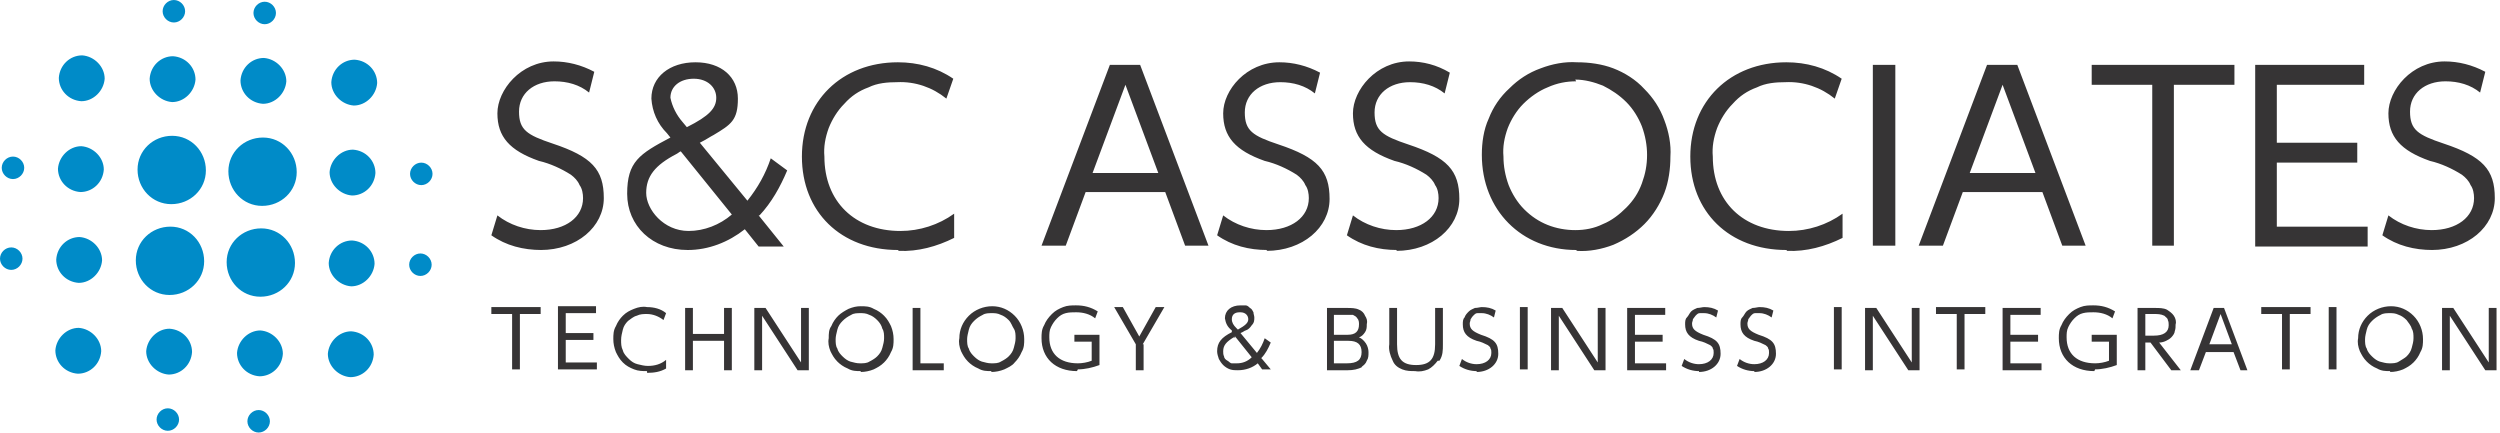
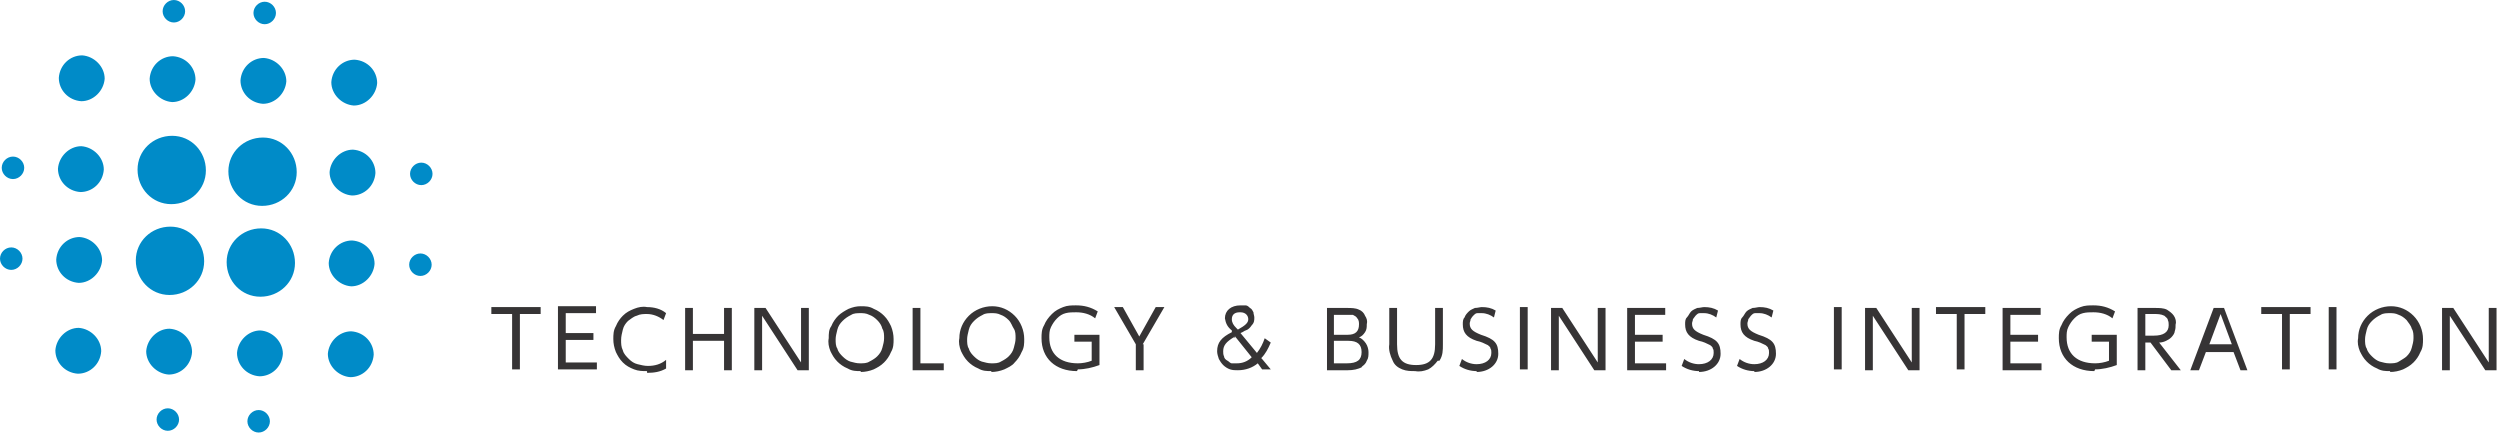
<svg xmlns="http://www.w3.org/2000/svg" id="_レイヤー_1" data-name="レイヤー_1" width="289" height="50" viewBox="0 0 289 50">
  <defs>
    <style>
      .sitelogo-color-primary {
        fill: #008bc8;
      }

      .sitelogo-color-secondary {
        fill: #363435;
      }
    </style>
  </defs>
  <g>
-     <path class="sitelogo-color-secondary" d="M62.6,28.9c-2.1,0-4.1-.5-5.8-1.7l.7-2.3c1.4,1.1,3.2,1.7,5,1.7,2.9,0,4.9-1.5,4.9-3.7,0-.5-.1-1.1-.4-1.5-.2-.5-.6-.9-1-1.2-1.1-.7-2.4-1.3-3.7-1.6-3.4-1.2-4.8-2.8-4.8-5.5s2.7-6,6.5-6c1.6,0,3.2.4,4.7,1.2l-.6,2.4c-1.1-.9-2.5-1.3-4-1.3-2.4,0-4.1,1.4-4.1,3.5s.9,2.7,3.9,3.7c4.5,1.5,5.9,3,5.9,6.3s-3.1,6-7.3,6M87.7,24.9l2.9,3.6h-2.9l-1.6-2c-1.9,1.5-4.2,2.4-6.6,2.4-4.1,0-7-2.8-7-6.5s1.4-4.6,5-6.5l-.4-.5c-1.1-1.1-1.7-2.5-1.8-4,0-2.5,2.1-4.2,5.1-4.2s4.9,1.7,4.9,4.2-.8,3-2.8,4.2c-.4.2-.8.5-1.6.9l5.5,6.7c1.2-1.5,2.1-3.1,2.7-4.9l1.9,1.4c-.8,1.9-1.8,3.7-3.2,5.2M78.7,17.5c-.1,0-.3.2-.5.3-2.5,1.3-3.5,2.6-3.5,4.5s2,4.4,4.9,4.4c1.8,0,3.6-.7,5-1.9l-5.9-7.3ZM80.2,9.1c-1.6,0-2.7.9-2.7,2.2.2,1,.7,2,1.4,2.8l.5.6c2.6-1.3,3.4-2.2,3.4-3.4s-1-2.2-2.6-2.2M103.8,28.9c-6.6,0-11.1-4.4-11.1-10.8s4.6-10.9,11.1-10.9c2.3,0,4.5.6,6.4,1.9l-.8,2.3c-1.6-1.3-3.6-2-5.7-1.9-1.1,0-2.3.1-3.3.6-1.1.4-2,1-2.8,1.9-.8.8-1.4,1.8-1.8,2.8-.4,1.1-.6,2.2-.5,3.3,0,5.2,3.5,8.6,8.8,8.6,2.2,0,4.4-.7,6.2-2v2.8c-2,1-4.2,1.6-6.4,1.5M137,28.4l-2.3-6.2h-9.2l-2.3,6.2h-2.8l7.9-20.9h3.5l7.9,20.9h-2.8ZM130.1,9.8l-3.8,10.2h7.6l-3.8-10.2ZM146.5,28.9c-2.1,0-4.1-.5-5.8-1.7l.7-2.3c1.4,1.1,3.2,1.7,5,1.7,2.9,0,4.9-1.5,4.9-3.7,0-.5-.1-1.1-.4-1.5-.2-.5-.6-.9-1-1.2-1.1-.7-2.4-1.3-3.7-1.6-3.4-1.2-4.8-2.8-4.8-5.5s2.7-5.9,6.5-5.9c1.6,0,3.2.4,4.7,1.2l-.6,2.4c-1.1-.9-2.5-1.3-4-1.3-2.4,0-4.1,1.4-4.1,3.5s.9,2.7,3.9,3.7c4.5,1.5,5.9,3,5.9,6.3s-3.1,6-7.3,6M161.5,28.9c-2.1,0-4.1-.5-5.8-1.7l.7-2.3c1.4,1.1,3.2,1.7,5,1.7,2.9,0,4.9-1.5,4.9-3.7,0-.5-.1-1.1-.4-1.5-.2-.5-.6-.9-1-1.2-1.1-.7-2.4-1.3-3.7-1.6-3.4-1.2-4.8-2.8-4.8-5.5s2.7-6,6.5-6c1.6,0,3.2.4,4.7,1.3l-.6,2.4c-1.1-.9-2.5-1.3-4-1.3-2.4,0-4.1,1.4-4.1,3.5s.9,2.7,3.9,3.7c4.5,1.5,5.9,3,5.9,6.3s-3.1,6-7.3,6M182.2,28.9c-6.3,0-10.9-4.6-10.9-11,0-1.4.2-2.9.8-4.2.5-1.3,1.3-2.5,2.4-3.5,1-1,2.2-1.8,3.6-2.3,1.3-.5,2.8-.8,4.2-.7,1.4,0,2.9.2,4.2.7,1.3.5,2.6,1.3,3.6,2.4,1,1,1.8,2.2,2.3,3.6.5,1.3.8,2.8.7,4.2,0,1.4-.2,2.9-.7,4.2-.5,1.3-1.3,2.6-2.3,3.6-1,1-2.2,1.8-3.6,2.4-1.3.5-2.8.8-4.2.7ZM182.2,9.4c-1.1,0-2.2.2-3.3.7-1,.4-2,1.1-2.8,1.9-.8.8-1.4,1.8-1.8,2.8-.4,1.1-.6,2.2-.5,3.3,0,1.1.2,2.2.6,3.3.4,1,1,2,1.8,2.8.8.8,1.7,1.4,2.7,1.8,1,.4,2.1.6,3.2.6,1.1,0,2.2-.2,3.2-.7,1-.4,1.9-1.1,2.7-1.9s1.4-1.7,1.8-2.8.6-2.1.6-3.3c0-1.1-.2-2.2-.6-3.3-.4-1-1-2-1.8-2.8-.8-.8-1.7-1.4-2.7-1.9-1-.4-2.1-.7-3.2-.7M206.5,28.9c-6.6,0-11.1-4.4-11.1-10.8s4.6-10.9,11.1-10.9c2.3,0,4.5.6,6.4,1.9l-.8,2.3c-1.6-1.3-3.6-2-5.7-1.9-1.1,0-2.3.1-3.3.6-1.1.4-2,1-2.8,1.9-.8.8-1.4,1.8-1.8,2.8-.4,1.1-.6,2.2-.5,3.3,0,5.2,3.5,8.6,8.8,8.6,2.2,0,4.4-.7,6.2-2v2.8c-2,1-4.2,1.6-6.4,1.5M219.1,7.5h-2.6v20.9h2.6V7.5ZM238.4,28.4l-2.3-6.2h-9.2l-2.3,6.2h-2.8l7.9-20.9h3.5l7.9,20.9h-2.8ZM231.5,9.8l-3.8,10.2h7.6l-3.8-10.2ZM251.3,9.8v18.6h-2.5V9.8h-7v-2.3h16.5v2.3h-7ZM260.7,28.4V7.5h12.6v2.3h-10.1v6.7h9.3v2.3h-9.3v7.4h10.5v2.3h-13ZM281.2,28.9c-2.1,0-4.1-.5-5.8-1.7l.7-2.3c1.4,1.1,3.2,1.7,5,1.7,2.9,0,4.9-1.5,4.9-3.7,0-.5-.1-1.1-.4-1.5-.2-.5-.6-.9-1-1.2-1.1-.7-2.4-1.3-3.7-1.6-3.4-1.2-4.8-2.8-4.8-5.5s2.7-6,6.5-6c1.6,0,3.2.4,4.7,1.2l-.6,2.4c-1.1-.9-2.5-1.3-4-1.3-2.4,0-4.1,1.4-4.1,3.5s.9,2.7,3.9,3.7c4.5,1.5,5.9,3,5.9,6.3s-3.1,6-7.3,6" />
-     <path class="sitelogo-color-secondary" d="M56.8,35.5v.8h2.4v6.4h.9v-6.4h2.4v-.8h-5.7ZM64.5,35.5v7.2h4.5v-.8h-3.6v-2.6h3.2v-.8h-3.2v-2.3h3.5v-.8h-4.4ZM74.8,42.9c-.5,0-1,0-1.5-.2-.5-.2-.9-.4-1.3-.8-.4-.4-.6-.8-.8-1.2-.2-.5-.3-1-.3-1.5,0-.5,0-1,.3-1.5.2-.5.5-.9.8-1.2.4-.4.8-.6,1.3-.8.5-.2,1-.3,1.5-.2.8,0,1.6.2,2.2.7l-.3.8c-.5-.4-1.2-.7-1.9-.7-.4,0-.8,0-1.2.2-.4.1-.7.4-1,.6-.3.3-.5.6-.6,1-.1.4-.2.8-.2,1.2,0,.4,0,.8.2,1.2.1.4.4.7.7,1,.3.3.6.5,1,.6.4.1.8.2,1.2.2.8,0,1.5-.2,2.1-.7v1c-.7.4-1.4.5-2.2.5M83.7,42.8v-3.4h-3.6v3.4h-.9v-7.2h.9v3h3.6v-3h.9v7.2h-.9ZM92.2,42.8l-4.1-6.3v6.3h-.9v-7.2h1.3l4.1,6.3v-6.3h.9v7.2h-1.3ZM99.5,42.9c-.5,0-1,0-1.5-.3-.5-.2-.9-.5-1.2-.8-.4-.4-.6-.8-.8-1.2-.2-.5-.3-1-.2-1.5,0-.5,0-1,.3-1.4.2-.5.5-.9.8-1.2.3-.3.8-.6,1.2-.8.5-.2.9-.3,1.4-.3.5,0,1,0,1.5.3.5.2.9.5,1.2.8.4.4.6.8.8,1.2.2.5.3,1,.3,1.5,0,.5,0,1-.3,1.5-.2.5-.5.9-.8,1.2-.4.4-.8.6-1.2.8-.5.2-1,.3-1.5.3ZM99.5,36.2c-.4,0-.8,0-1.1.2-.4.2-.7.4-1,.7-.3.3-.5.6-.6,1-.1.4-.2.8-.2,1.1,0,.4,0,.8.2,1.1.1.4.4.7.6.9.3.3.6.5.9.6.4.1.7.2,1.1.2.4,0,.8,0,1.1-.2.4-.2.7-.4.9-.6.3-.3.5-.6.6-1,.1-.4.2-.7.2-1.1,0-.4,0-.8-.2-1.1-.1-.4-.3-.7-.6-1-.3-.3-.6-.5-.9-.6-.4-.2-.7-.2-1.1-.2M105.5,42.8v-7.2h.9v6.4h2.7v.8h-3.6ZM114.6,42.9c-.5,0-1,0-1.5-.3-.5-.2-.9-.5-1.2-.8-.4-.4-.6-.8-.8-1.2-.2-.5-.3-1-.2-1.5,0-1,.4-1.9,1.1-2.6.7-.7,1.7-1.1,2.7-1.1,1,0,1.9.4,2.6,1.1.7.7,1.1,1.7,1.1,2.7,0,.5,0,1-.3,1.5-.2.5-.5.9-.8,1.2-.3.4-.8.6-1.2.8-.5.2-1,.3-1.5.3ZM114.7,36.2c-.4,0-.8,0-1.1.2-.4.2-.7.4-1,.7-.3.3-.5.6-.6,1-.1.4-.2.8-.2,1.1,0,.4,0,.8.2,1.1.1.4.4.7.6.9.3.3.6.5.9.6.4.1.7.2,1.1.2.4,0,.8,0,1.1-.2.4-.2.7-.4.9-.6.3-.3.5-.6.6-1,.1-.4.2-.7.2-1.1,0-.4,0-.8-.2-1.1s-.3-.7-.6-1c-.3-.3-.6-.5-.9-.6-.4-.2-.7-.2-1.1-.2ZM124.5,42.9c-2.5,0-4.1-1.5-4.1-3.8,0-.5,0-1,.3-1.5.2-.5.5-.9.9-1.3.4-.4.8-.6,1.3-.8.5-.2,1-.2,1.5-.2.9,0,1.7.2,2.5.7l-.3.8c-.6-.5-1.4-.7-2.2-.7-.4,0-.8,0-1.2.1-.4.1-.7.3-1,.6-.3.3-.5.6-.7,1-.2.4-.2.8-.2,1.2,0,1.9,1.2,3,3.3,3,.5,0,1.1-.1,1.6-.3v-2.2h-2v-.8h2.9v3.5c-.8.3-1.7.5-2.5.5M132.2,39.8v3h-.9v-3l-2.5-4.3h1l1.9,3.4,1.9-3.4h1l-2.5,4.3ZM145.9,41.5l1,1.2h-1l-.5-.7c-.6.5-1.4.8-2.3.8-.3,0-.6,0-.9-.1-.3-.1-.6-.3-.8-.5-.2-.2-.4-.5-.5-.7-.1-.3-.2-.6-.2-.9,0-1,.5-1.6,1.7-2.2v-.2c-.5-.4-.7-.8-.8-1.4,0-.9.7-1.5,1.8-1.5.2,0,.4,0,.6,0,.2,0,.4.2.5.3.2.1.3.3.4.5,0,.2.1.4.1.6,0,.3,0,.6-.3.9-.2.3-.4.5-.7.6-.1,0-.3.2-.6.3l1.9,2.3c.4-.5.7-1.1.9-1.7l.7.5c-.3.7-.6,1.3-1.1,1.8M142.8,39s0,0-.2,0c-.8.5-1.2.9-1.2,1.6,0,.2,0,.4.1.6,0,.2.2.4.4.5.2.1.3.3.5.3.2,0,.4,0,.6,0,.6,0,1.2-.2,1.7-.7l-2-2.5ZM143.3,36.1c-.6,0-.9.3-.9.8,0,.4.2.7.5,1l.2.2c.9-.5,1.2-.8,1.2-1.2s-.3-.8-.9-.8M157.5,42.4c-.5.3-1.1.4-1.7.4h-2.4v-7.2h2.3c.5,0,1,0,1.4.2.3.1.6.4.7.7.2.3.3.6.2,1,0,.3,0,.6-.2.9-.2.3-.4.5-.7.6.3.1.6.4.8.7.2.3.3.7.3,1h0c0,.4,0,.7-.2,1-.1.3-.3.5-.6.7M156.4,36.4c-.3,0-.6,0-.8,0h-1.4v2.3h1.6c.9,0,1.3-.4,1.3-1.2,0-.2,0-.5-.2-.7-.1-.2-.3-.3-.5-.4ZM155.9,39.4h-1.7v2.6h1.5c1.2,0,1.7-.4,1.7-1.3s-.5-1.3-1.5-1.3ZM166.2,41.7c-.3.4-.7.8-1.1,1-.5.2-1,.3-1.5.2-.5,0-1,0-1.5-.2-.5-.2-.9-.5-1.1-1-.3-.6-.5-1.3-.4-1.9v-4.2h.9v4.2c0,1.7.6,2.4,2.2,2.4s2.2-.7,2.2-2.4v-4.2h.9v4.2c0,.7,0,1.3-.4,1.9M170.7,42.9c-.7,0-1.4-.2-2-.6l.3-.8c.5.4,1.1.6,1.7.6,1,0,1.7-.5,1.7-1.3,0-.2,0-.4-.1-.5,0-.2-.2-.3-.3-.4-.4-.2-.8-.4-1.3-.5-1.2-.4-1.6-1-1.6-1.9,0-.3,0-.6.2-.8.1-.3.3-.5.5-.7.2-.2.5-.3.7-.4.3,0,.6-.1.8-.1.6,0,1.1.1,1.6.4l-.2.8c-.4-.3-.9-.5-1.4-.5-.2,0-.3,0-.5,0-.2,0-.3.1-.5.3s-.2.3-.3.4c0,.2-.1.3-.1.5,0,.6.3.9,1.3,1.3,1.6.5,2,1,2,2.2s-1.1,2.1-2.5,2.1M176.6,35.5h-.9v7.2h.9v-7.2ZM184.3,42.8l-4.1-6.3v6.3h-.9v-7.2h1.3l4.1,6.3v-6.3h.9v7.2h-1.3ZM188.1,42.8v-7.2h4.4v.8h-3.5v2.3h3.2v.8h-3.2v2.5h3.6v.8h-4.5ZM196.4,42.9c-.7,0-1.4-.2-2-.6l.3-.8c.5.4,1.1.6,1.7.6,1,0,1.7-.5,1.7-1.3,0-.2,0-.4-.1-.5,0-.2-.2-.3-.3-.4-.4-.2-.8-.4-1.3-.5-1.2-.4-1.6-1-1.6-1.9,0-.3,0-.6.2-.8s.3-.5.5-.7c.2-.2.5-.3.7-.4.3,0,.6-.1.8-.1.6,0,1.1.1,1.6.4l-.2.8c-.4-.3-.9-.5-1.4-.5-.2,0-.3,0-.5,0-.2,0-.3.1-.5.3-.1.1-.2.3-.3.4,0,.2-.1.3-.1.5,0,.6.3.9,1.3,1.3,1.6.5,2,1,2,2.2s-1.1,2.1-2.5,2.1ZM202.8,42.9c-.7,0-1.4-.2-2-.6l.3-.8c.5.4,1.1.6,1.7.6,1,0,1.7-.5,1.7-1.3,0-.2,0-.4-.1-.5,0-.2-.2-.3-.3-.4-.4-.2-.8-.4-1.3-.5-1.2-.4-1.6-1-1.6-1.9,0-.3,0-.6.2-.8s.3-.5.5-.7c.2-.2.5-.3.7-.4.3,0,.6-.1.8-.1.6,0,1.1.1,1.6.4l-.2.8c-.4-.3-.9-.5-1.4-.5-.2,0-.3,0-.5,0-.2,0-.3.1-.5.3-.1.1-.2.3-.3.4,0,.2-.1.3-.1.5,0,.6.3.9,1.3,1.3,1.6.5,2,1,2,2.2s-1.1,2.1-2.5,2.1ZM212.9,35.5h-.9v7.2h.9v-7.2ZM220.6,42.8l-4.1-6.3v6.3h-.9v-7.2h1.3l4.1,6.3v-6.3h.9v7.2h-1.3ZM227.1,36.3v6.4h-.9v-6.4h-2.4v-.8h5.7v.8h-2.4ZM231.5,42.8v-7.2h4.4v.8h-3.5v2.3h3.2v.8h-3.2v2.5h3.6v.8h-4.5ZM242.1,42.9c-2.5,0-4.1-1.5-4.1-3.8,0-.5,0-1,.3-1.5.2-.5.5-.9.9-1.3.4-.4.8-.6,1.3-.8.5-.2,1-.2,1.5-.2.9,0,1.7.2,2.5.7l-.3.8c-.6-.5-1.4-.7-2.2-.7-.4,0-.8,0-1.2.1-.4.1-.7.3-1,.6-.3.3-.5.6-.7,1-.2.4-.2.8-.2,1.2,0,1.9,1.2,3,3.3,3,.5,0,1.1-.1,1.6-.3v-2.2h-2v-.8h2.9v3.5c-.8.3-1.7.5-2.5.5M251,42.8l-2.4-3.2h-.6v3.2h-.9v-7.2h2c.5,0,1,0,1.4.2.3.2.6.4.8.7s.3.7.2,1c0,.3,0,.5-.1.8,0,.2-.2.5-.4.7-.2.2-.4.3-.6.4-.2.1-.5.2-.8.2l2.5,3.2h-1.1ZM250.2,36.5c-.4-.2-.8-.2-1.2-.2h-1v2.5h1c1.1,0,1.7-.4,1.7-1.2,0-.2,0-.4-.1-.6,0-.2-.2-.3-.4-.5ZM259,42.8l-.8-2.1h-3.2l-.8,2.1h-1l2.7-7.2h1.2l2.7,7.2h-1ZM256.7,36.3l-1.3,3.5h2.6l-1.3-3.5ZM264.7,36.3v6.4h-.9v-6.4h-2.4v-.8h5.7v.8h-2.4ZM270.1,35.5h-.9v7.2h.9v-7.2ZM276.3,42.9c-.5,0-1,0-1.5-.3-.5-.2-.9-.5-1.2-.8-.4-.4-.6-.8-.8-1.2-.2-.5-.3-1-.2-1.5,0-1,.4-1.9,1.1-2.6.7-.7,1.7-1.1,2.7-1.1,1,0,1.9.4,2.6,1.1.7.7,1.1,1.7,1.1,2.7,0,.5,0,1-.3,1.5-.2.5-.5.9-.8,1.2-.4.4-.8.6-1.2.8-.5.2-1,.3-1.5.3ZM276.3,36.2c-.4,0-.8,0-1.1.2-.4.2-.7.4-1,.7-.3.3-.5.6-.6,1s-.2.8-.2,1.1c0,.4,0,.8.2,1.1.1.4.4.7.6.9.3.3.6.5.9.6.4.1.7.2,1.1.2.4,0,.8,0,1.1-.2s.7-.4.9-.6c.3-.3.5-.6.6-1,.1-.4.2-.7.2-1.1,0-.4,0-.8-.2-1.1-.1-.4-.4-.7-.6-1-.3-.3-.6-.5-.9-.6-.4-.2-.7-.2-1.1-.2ZM287.3,42.8l-4.1-6.3v6.3h-.9v-7.2h1.3l4.1,6.3v-6.3h.9v7.2h-1.3Z" />
+     <path class="sitelogo-color-secondary" d="M56.8,35.5v.8h2.4v6.4h.9v-6.4h2.4v-.8h-5.7ZM64.5,35.5v7.2h4.5v-.8h-3.6v-2.6h3.2v-.8h-3.2v-2.3h3.5v-.8h-4.4ZM74.8,42.9c-.5,0-1,0-1.5-.2-.5-.2-.9-.4-1.3-.8-.4-.4-.6-.8-.8-1.2-.2-.5-.3-1-.3-1.5,0-.5,0-1,.3-1.5.2-.5.5-.9.8-1.2.4-.4.8-.6,1.3-.8.5-.2,1-.3,1.5-.2.8,0,1.6.2,2.2.7l-.3.8c-.5-.4-1.2-.7-1.9-.7-.4,0-.8,0-1.2.2-.4.1-.7.4-1,.6-.3.3-.5.6-.6,1-.1.4-.2.8-.2,1.2,0,.4,0,.8.2,1.2.1.4.4.7.7,1,.3.3.6.5,1,.6.4.1.8.2,1.2.2.8,0,1.5-.2,2.1-.7v1c-.7.4-1.4.5-2.2.5M83.7,42.8v-3.4h-3.6v3.4h-.9v-7.2h.9v3h3.6v-3h.9v7.2h-.9ZM92.2,42.8l-4.1-6.3v6.3h-.9v-7.2h1.3l4.1,6.3v-6.3h.9v7.2h-1.3ZM99.5,42.9c-.5,0-1,0-1.5-.3-.5-.2-.9-.5-1.2-.8-.4-.4-.6-.8-.8-1.2-.2-.5-.3-1-.2-1.5,0-.5,0-1,.3-1.4.2-.5.5-.9.8-1.2.3-.3.8-.6,1.2-.8.5-.2.9-.3,1.4-.3.5,0,1,0,1.5.3.5.2.9.5,1.2.8.4.4.6.8.8,1.2.2.5.3,1,.3,1.5,0,.5,0,1-.3,1.5-.2.5-.5.9-.8,1.2-.4.4-.8.6-1.2.8-.5.2-1,.3-1.5.3ZM99.5,36.2c-.4,0-.8,0-1.1.2-.4.2-.7.4-1,.7-.3.3-.5.6-.6,1-.1.4-.2.8-.2,1.1,0,.4,0,.8.2,1.1.1.4.4.7.6.9.3.3.6.5.9.6.4.1.7.2,1.1.2.4,0,.8,0,1.1-.2.4-.2.7-.4.9-.6.3-.3.5-.6.6-1,.1-.4.2-.7.2-1.1,0-.4,0-.8-.2-1.1-.1-.4-.3-.7-.6-1-.3-.3-.6-.5-.9-.6-.4-.2-.7-.2-1.1-.2M105.5,42.8v-7.2h.9v6.4h2.7v.8h-3.6ZM114.6,42.9c-.5,0-1,0-1.5-.3-.5-.2-.9-.5-1.2-.8-.4-.4-.6-.8-.8-1.2-.2-.5-.3-1-.2-1.5,0-1,.4-1.9,1.1-2.6.7-.7,1.7-1.1,2.7-1.1,1,0,1.9.4,2.6,1.1.7.7,1.1,1.7,1.1,2.7,0,.5,0,1-.3,1.5-.2.5-.5.9-.8,1.2-.3.4-.8.6-1.2.8-.5.2-1,.3-1.5.3ZM114.7,36.2c-.4,0-.8,0-1.1.2-.4.2-.7.4-1,.7-.3.3-.5.6-.6,1-.1.4-.2.8-.2,1.1,0,.4,0,.8.2,1.1.1.4.4.7.6.9.3.3.6.5.9.6.4.1.7.2,1.1.2.4,0,.8,0,1.1-.2.4-.2.7-.4.9-.6.3-.3.5-.6.6-1,.1-.4.2-.7.2-1.1,0-.4,0-.8-.2-1.1s-.3-.7-.6-1c-.3-.3-.6-.5-.9-.6-.4-.2-.7-.2-1.1-.2ZM124.5,42.9c-2.5,0-4.1-1.5-4.1-3.8,0-.5,0-1,.3-1.5.2-.5.5-.9.9-1.3.4-.4.8-.6,1.3-.8.5-.2,1-.2,1.5-.2.9,0,1.7.2,2.5.7l-.3.8c-.6-.5-1.4-.7-2.2-.7-.4,0-.8,0-1.2.1-.4.1-.7.3-1,.6-.3.3-.5.6-.7,1-.2.4-.2.8-.2,1.2,0,1.9,1.2,3,3.3,3,.5,0,1.1-.1,1.6-.3v-2.2h-2v-.8h2.9v3.5c-.8.3-1.7.5-2.5.5M132.2,39.8v3h-.9v-3l-2.5-4.3h1l1.9,3.4,1.9-3.4h1l-2.5,4.3ZM145.9,41.5l1,1.2h-1l-.5-.7c-.6.5-1.4.8-2.3.8-.3,0-.6,0-.9-.1-.3-.1-.6-.3-.8-.5-.2-.2-.4-.5-.5-.7-.1-.3-.2-.6-.2-.9,0-1,.5-1.6,1.7-2.2v-.2c-.5-.4-.7-.8-.8-1.4,0-.9.7-1.5,1.8-1.5.2,0,.4,0,.6,0,.2,0,.4.2.5.3.2.1.3.3.4.5,0,.2.1.4.1.6,0,.3,0,.6-.3.9-.2.3-.4.5-.7.6-.1,0-.3.2-.6.3l1.9,2.3c.4-.5.7-1.1.9-1.7l.7.5c-.3.7-.6,1.3-1.1,1.8M142.8,39s0,0-.2,0c-.8.5-1.2.9-1.2,1.6,0,.2,0,.4.1.6,0,.2.2.4.4.5.2.1.3.3.5.3.2,0,.4,0,.6,0,.6,0,1.2-.2,1.7-.7l-2-2.5ZM143.3,36.1c-.6,0-.9.3-.9.8,0,.4.2.7.5,1l.2.2c.9-.5,1.2-.8,1.2-1.2s-.3-.8-.9-.8M157.5,42.4c-.5.3-1.1.4-1.7.4h-2.4v-7.2h2.3c.5,0,1,0,1.4.2.3.1.6.4.7.7.2.3.3.6.2,1,0,.3,0,.6-.2.9-.2.3-.4.5-.7.6.3.1.6.4.8.7.2.3.3.7.3,1h0c0,.4,0,.7-.2,1-.1.3-.3.5-.6.7M156.4,36.4c-.3,0-.6,0-.8,0h-1.4v2.3h1.6c.9,0,1.3-.4,1.3-1.2,0-.2,0-.5-.2-.7-.1-.2-.3-.3-.5-.4ZM155.9,39.4h-1.7v2.6h1.5c1.2,0,1.7-.4,1.7-1.3s-.5-1.3-1.5-1.3ZM166.2,41.7c-.3.4-.7.8-1.1,1-.5.2-1,.3-1.5.2-.5,0-1,0-1.5-.2-.5-.2-.9-.5-1.1-1-.3-.6-.5-1.3-.4-1.9v-4.2h.9v4.2c0,1.7.6,2.4,2.2,2.4s2.2-.7,2.2-2.4v-4.2h.9v4.2c0,.7,0,1.3-.4,1.9M170.7,42.9c-.7,0-1.4-.2-2-.6l.3-.8c.5.4,1.1.6,1.7.6,1,0,1.7-.5,1.7-1.3,0-.2,0-.4-.1-.5,0-.2-.2-.3-.3-.4-.4-.2-.8-.4-1.3-.5-1.2-.4-1.6-1-1.6-1.9,0-.3,0-.6.2-.8.1-.3.3-.5.5-.7.2-.2.5-.3.7-.4.3,0,.6-.1.8-.1.6,0,1.1.1,1.6.4l-.2.8c-.4-.3-.9-.5-1.4-.5-.2,0-.3,0-.5,0-.2,0-.3.1-.5.3s-.2.3-.3.4c0,.2-.1.3-.1.5,0,.6.3.9,1.3,1.3,1.6.5,2,1,2,2.2s-1.1,2.1-2.5,2.1M176.6,35.5h-.9v7.2h.9v-7.2ZM184.3,42.8l-4.1-6.3v6.3h-.9v-7.2h1.3l4.1,6.3v-6.3h.9v7.2h-1.3ZM188.1,42.8v-7.2h4.4v.8h-3.5v2.3h3.2v.8h-3.2v2.5h3.6v.8h-4.5ZM196.4,42.9c-.7,0-1.4-.2-2-.6l.3-.8c.5.4,1.1.6,1.7.6,1,0,1.7-.5,1.7-1.3,0-.2,0-.4-.1-.5,0-.2-.2-.3-.3-.4-.4-.2-.8-.4-1.3-.5-1.2-.4-1.6-1-1.6-1.9,0-.3,0-.6.2-.8s.3-.5.5-.7c.2-.2.5-.3.7-.4.3,0,.6-.1.8-.1.6,0,1.1.1,1.6.4l-.2.8c-.4-.3-.9-.5-1.4-.5-.2,0-.3,0-.5,0-.2,0-.3.1-.5.3-.1.1-.2.3-.3.4,0,.2-.1.3-.1.5,0,.6.3.9,1.3,1.3,1.6.5,2,1,2,2.2s-1.1,2.1-2.5,2.1ZM202.8,42.9c-.7,0-1.4-.2-2-.6l.3-.8c.5.4,1.1.6,1.7.6,1,0,1.7-.5,1.7-1.3,0-.2,0-.4-.1-.5,0-.2-.2-.3-.3-.4-.4-.2-.8-.4-1.3-.5-1.2-.4-1.6-1-1.6-1.9,0-.3,0-.6.2-.8s.3-.5.5-.7c.2-.2.5-.3.7-.4.3,0,.6-.1.8-.1.6,0,1.1.1,1.6.4l-.2.8c-.4-.3-.9-.5-1.4-.5-.2,0-.3,0-.5,0-.2,0-.3.1-.5.3-.1.1-.2.3-.3.4,0,.2-.1.3-.1.5,0,.6.3.9,1.3,1.3,1.6.5,2,1,2,2.2s-1.1,2.1-2.5,2.1ZM212.9,35.5h-.9v7.2h.9v-7.2ZM220.6,42.8l-4.1-6.3v6.3h-.9v-7.2h1.3l4.1,6.3v-6.3h.9v7.2h-1.3ZM227.1,36.3v6.4h-.9v-6.4h-2.4v-.8h5.7v.8h-2.4ZM231.5,42.8v-7.2h4.4v.8h-3.5v2.3h3.2v.8h-3.2v2.5h3.6v.8h-4.5ZM242.1,42.9c-2.5,0-4.1-1.5-4.1-3.8,0-.5,0-1,.3-1.5.2-.5.5-.9.9-1.3.4-.4.8-.6,1.3-.8.5-.2,1-.2,1.5-.2.9,0,1.7.2,2.5.7l-.3.8c-.6-.5-1.4-.7-2.2-.7-.4,0-.8,0-1.2.1-.4.1-.7.3-1,.6-.3.3-.5.6-.7,1-.2.4-.2.8-.2,1.2,0,1.9,1.2,3,3.3,3,.5,0,1.1-.1,1.6-.3v-2.2h-2v-.8h2.9v3.5c-.8.3-1.7.5-2.5.5M251,42.8l-2.4-3.2h-.6v3.2h-.9v-7.2h2c.5,0,1,0,1.4.2.3.2.6.4.8.7s.3.7.2,1c0,.3,0,.5-.1.8,0,.2-.2.5-.4.7-.2.2-.4.3-.6.4-.2.1-.5.2-.8.2l2.5,3.2h-1.1ZM250.2,36.5c-.4-.2-.8-.2-1.2-.2h-1v2.5h1c1.1,0,1.7-.4,1.7-1.2,0-.2,0-.4-.1-.6,0-.2-.2-.3-.4-.5ZM259,42.8l-.8-2.1h-3.2l-.8,2.1h-1l2.7-7.2h1.2l2.7,7.2ZM256.7,36.3l-1.3,3.5h2.6l-1.3-3.5ZM264.7,36.3v6.4h-.9v-6.4h-2.4v-.8h5.7v.8h-2.4ZM270.1,35.5h-.9v7.2h.9v-7.2ZM276.3,42.9c-.5,0-1,0-1.5-.3-.5-.2-.9-.5-1.2-.8-.4-.4-.6-.8-.8-1.2-.2-.5-.3-1-.2-1.5,0-1,.4-1.9,1.1-2.6.7-.7,1.7-1.1,2.7-1.1,1,0,1.9.4,2.6,1.1.7.7,1.1,1.7,1.1,2.7,0,.5,0,1-.3,1.5-.2.5-.5.9-.8,1.2-.4.4-.8.6-1.2.8-.5.2-1,.3-1.5.3ZM276.3,36.2c-.4,0-.8,0-1.1.2-.4.2-.7.4-1,.7-.3.3-.5.6-.6,1s-.2.8-.2,1.1c0,.4,0,.8.2,1.1.1.4.4.7.6.9.3.3.6.5.9.6.4.1.7.2,1.1.2.4,0,.8,0,1.1-.2s.7-.4.9-.6c.3-.3.5-.6.6-1,.1-.4.2-.7.2-1.1,0-.4,0-.8-.2-1.1-.1-.4-.4-.7-.6-1-.3-.3-.6-.5-.9-.6-.4-.2-.7-.2-1.1-.2ZM287.3,42.8l-4.1-6.3v6.3h-.9v-7.2h1.3l4.1,6.3v-6.3h.9v7.2h-1.3Z" />
  </g>
  <path class="sitelogo-color-primary" d="M9.2,27.4c-1.4,0-2.6,1.1-2.7,2.6,0,1.4,1.1,2.6,2.6,2.7,1.4,0,2.6-1.2,2.7-2.6,0-1.4-1.2-2.6-2.6-2.7ZM9.1,37.9c-1.4,0-2.6,1.2-2.7,2.6,0,1.4,1.1,2.6,2.6,2.7,1.4,0,2.6-1.1,2.7-2.6,0-1.4-1.2-2.6-2.6-2.7ZM9.4,16.9c-1.4,0-2.6,1.2-2.7,2.6,0,1.4,1.1,2.6,2.6,2.7,1.4,0,2.6-1.1,2.7-2.6,0-1.4-1.2-2.6-2.6-2.7ZM1.5,18.1c-.7,0-1.3.6-1.3,1.3,0,.7.6,1.3,1.3,1.3.7,0,1.3-.6,1.3-1.3,0-.7-.6-1.3-1.3-1.3ZM9.5,6.4c-1.4,0-2.6,1.1-2.7,2.6,0,1.4,1.1,2.6,2.6,2.7,1.4,0,2.6-1.2,2.7-2.6,0-1.4-1.2-2.6-2.6-2.7ZM48.7,21.4c.7,0,1.3-.6,1.3-1.3,0-.7-.6-1.3-1.3-1.3-.7,0-1.3.6-1.3,1.3,0,.7.6,1.3,1.3,1.3ZM30.4,12c1.4,0,2.6-1.2,2.7-2.6,0-1.4-1.2-2.6-2.6-2.7-1.4,0-2.6,1.1-2.7,2.6,0,1.4,1.1,2.6,2.6,2.7ZM30.6,2.8c.7,0,1.3-.6,1.3-1.3,0-.7-.6-1.3-1.3-1.3s-1.3.6-1.3,1.3c0,.7.6,1.3,1.3,1.3ZM1.3,28.6c-.7,0-1.3.6-1.3,1.3,0,.7.6,1.3,1.3,1.3.7,0,1.3-.6,1.3-1.3,0-.7-.6-1.3-1.3-1.3ZM19.4,47.2c-.7,0-1.3.6-1.3,1.3,0,.7.6,1.3,1.3,1.3.7,0,1.3-.6,1.3-1.3,0-.7-.6-1.3-1.3-1.3ZM20.1,2.6c.7,0,1.3-.6,1.3-1.3,0-.7-.6-1.3-1.3-1.3-.7,0-1.3.6-1.3,1.3,0,.7.6,1.3,1.3,1.3ZM19.9,11.8c1.4,0,2.6-1.2,2.7-2.6,0-1.4-1.1-2.6-2.6-2.7-1.4,0-2.6,1.1-2.7,2.6,0,1.4,1.2,2.6,2.6,2.7ZM19.7,26.2c-2.2,0-4,1.7-4,3.9,0,2.2,1.7,4,3.9,4,2.2,0,4-1.7,4-3.9,0-2.2-1.7-4-3.9-4ZM40.7,27.8c-1.4,0-2.6,1.1-2.7,2.6,0,1.4,1.2,2.6,2.6,2.7,1.4,0,2.6-1.2,2.7-2.6,0-1.4-1.1-2.6-2.6-2.7ZM40.6,38.3c-1.4,0-2.6,1.2-2.7,2.6,0,1.4,1.2,2.6,2.6,2.7,1.4,0,2.6-1.1,2.7-2.6,0-1.4-1.1-2.6-2.6-2.7ZM40.8,17.3c-1.4,0-2.6,1.2-2.7,2.6,0,1.4,1.2,2.6,2.6,2.7,1.4,0,2.6-1.1,2.7-2.6,0-1.4-1.1-2.6-2.6-2.7ZM41,6.9c-1.4,0-2.6,1.1-2.7,2.6,0,1.4,1.2,2.6,2.6,2.7,1.4,0,2.6-1.2,2.7-2.6,0-1.4-1.1-2.6-2.6-2.7ZM48.6,29.3c-.7,0-1.3.6-1.3,1.3,0,.7.6,1.3,1.3,1.3.7,0,1.3-.6,1.3-1.3,0-.7-.6-1.3-1.3-1.3ZM30.1,38.2c-1.4,0-2.6,1.2-2.7,2.6,0,1.4,1.1,2.6,2.6,2.7,1.4,0,2.6-1.1,2.7-2.6,0-1.4-1.2-2.6-2.6-2.7ZM29.9,47.4c-.7,0-1.3.6-1.3,1.3,0,.7.6,1.3,1.3,1.3.7,0,1.3-.6,1.3-1.3,0-.7-.6-1.3-1.3-1.3ZM19.9,15.7c-2.2,0-4,1.7-4,3.9,0,2.2,1.7,4,3.9,4,2.2,0,4-1.7,4-3.9,0-2.2-1.7-4-3.9-4ZM19.6,38c-1.4,0-2.6,1.2-2.7,2.6,0,1.4,1.2,2.6,2.6,2.7,1.4,0,2.6-1.1,2.7-2.6,0-1.4-1.1-2.6-2.6-2.7ZM30.2,26.4c-2.2,0-4,1.7-4,3.9,0,2.2,1.7,4,3.9,4,2.2,0,4-1.7,4-3.9,0-2.2-1.7-4-3.9-4ZM30.4,15.9c-2.2,0-4,1.7-4,3.9,0,2.2,1.7,4,3.9,4,2.2,0,4-1.7,4-3.9,0-2.2-1.7-4-3.9-4Z" />
</svg>